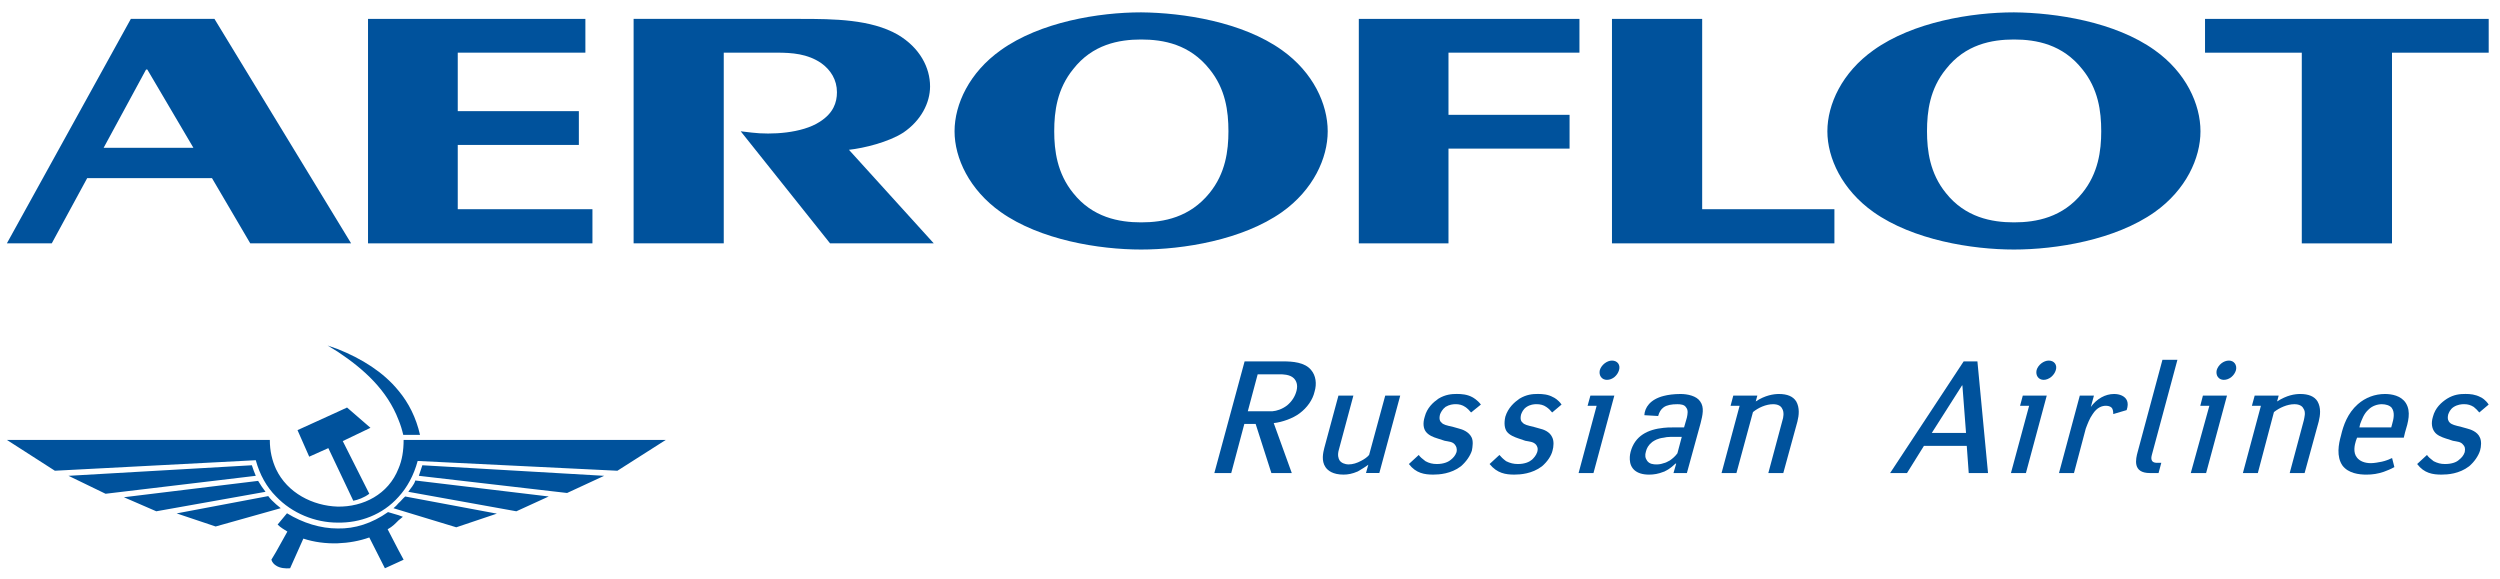
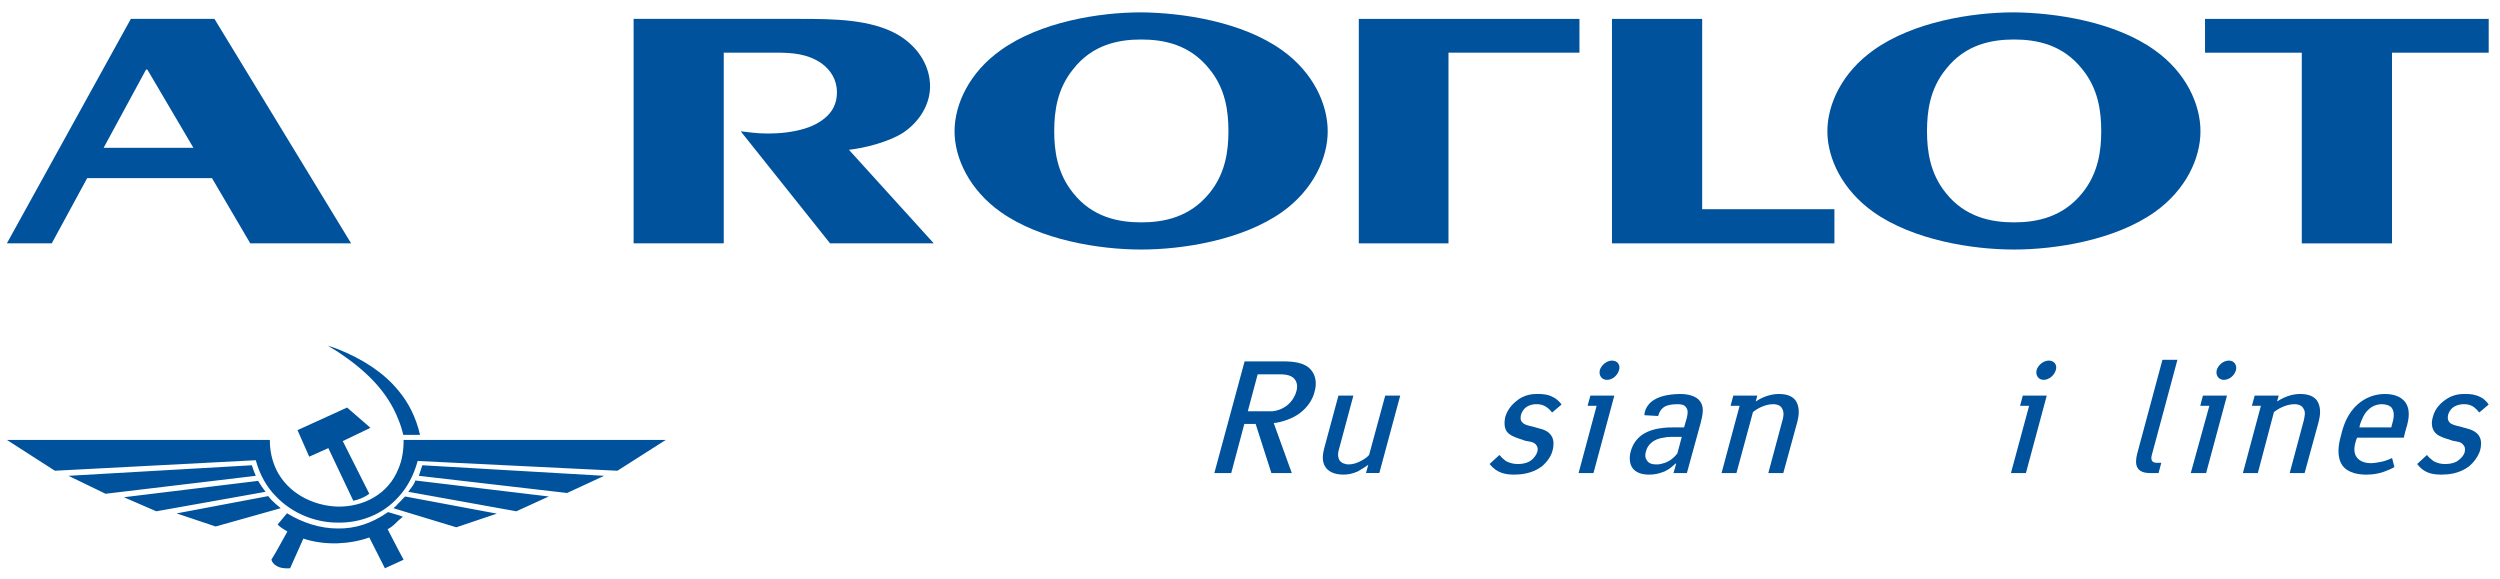
<svg xmlns="http://www.w3.org/2000/svg" width="259" height="60" viewBox="0 0 259 60" fill="none">
  <path fill-rule="evenodd" clip-rule="evenodd" d="M16.191 52.969L12.837 51.514L26.741 49.819C26.983 50.222 27.226 50.586 27.509 50.951L16.191 52.969ZM53.495 52.969L56.849 51.435L43.026 49.778C42.905 50.224 42.541 50.586 42.299 50.951L53.495 52.969ZM51.475 53.213L47.271 54.628L41.29 52.811L40.764 52.65C40.966 52.486 41.128 52.324 41.29 52.125C41.532 51.921 41.734 51.638 41.978 51.436L51.475 53.213ZM62.59 49.294L58.75 51.073L43.392 49.294C43.513 48.933 43.636 48.569 43.756 48.201L62.59 49.294ZM63.963 48.769L68.974 45.576H41.815C41.815 46.71 41.653 47.681 41.29 48.527C40.239 51.234 37.613 52.528 34.984 52.485C32.399 52.404 29.772 51.073 28.599 48.604C28.195 47.715 27.953 46.744 27.953 45.574H0.712L5.685 48.768L26.499 47.678C26.901 49.17 27.629 50.465 28.599 51.433C30.257 53.174 32.641 54.143 34.984 54.143C37.288 54.184 39.634 53.337 41.29 51.474C42.18 50.504 42.866 49.25 43.27 47.756L63.963 48.769ZM41.29 57.01L41.815 57.984L41.29 58.228L39.876 58.873L38.259 55.68C37.25 56.044 36.117 56.246 34.984 56.286C33.772 56.327 32.52 56.163 31.428 55.799L30.054 58.873C29.608 58.911 29.002 58.873 28.599 58.593C28.397 58.47 28.195 58.267 28.115 57.984L28.599 57.175L29.772 55.071C29.407 54.831 29.084 54.671 28.761 54.345L29.732 53.175C31.388 54.187 33.207 54.75 34.984 54.75C36.763 54.792 38.541 54.222 40.199 53.053L41.292 53.376L41.736 53.539C41.575 53.659 41.453 53.781 41.292 53.904C40.967 54.224 40.685 54.548 40.16 54.831L41.29 57.01ZM41.29 40.483C42.34 41.736 43.108 43.273 43.513 45.049H41.776C41.654 44.521 41.494 43.999 41.292 43.515C40.119 40.444 37.734 38.26 34.986 36.438C34.623 36.237 34.3 35.995 33.936 35.794C34.3 35.916 34.623 36.038 34.986 36.161C37.491 37.167 39.713 38.543 41.29 40.483ZM36.601 51.879C37.047 51.797 37.733 51.556 38.259 51.153L35.51 45.697L38.38 44.321L35.955 42.219L34.984 42.667L30.822 44.562L32.035 47.312L34.015 46.425L36.601 51.879ZM29.084 52.648C28.922 52.526 28.76 52.365 28.599 52.243C28.276 51.962 27.993 51.679 27.791 51.395L18.3 53.188L22.34 54.544L29.084 52.648ZM26.499 49.294C26.337 48.933 26.215 48.569 26.093 48.201L7.098 49.294L10.937 51.154L26.499 49.294Z" fill="#00529C" />
-   <path d="M61.377 25.212V21.674H47.423V15.015H59.97V11.515H47.423V5.455H60.646V1.958H38.127V25.212H61.377Z" fill="#00529C" />
  <path d="M74.981 25.212V5.455H80.445C82.108 5.455 83.647 5.581 85.049 6.518C86.069 7.24 86.708 8.276 86.708 9.557C86.708 10.627 86.33 11.73 84.923 12.621C83.085 13.817 79.892 13.982 77.882 13.737L76.736 13.601L85.995 25.212H96.739L87.95 15.519C89.526 15.347 92.052 14.723 93.583 13.737C95.414 12.495 96.355 10.664 96.355 8.949C96.355 7.034 95.322 4.948 92.986 3.577C90.211 2.001 86.416 1.958 82.916 1.958H65.642V25.212H74.981Z" fill="#00529C" />
-   <path d="M150.063 25.212V15.396H162.607V11.896H150.063V5.455H163.631V1.958H140.773V25.212H150.063Z" fill="#00529C" />
+   <path d="M150.063 25.212V15.396V11.896H150.063V5.455H163.631V1.958H140.773V25.212H150.063Z" fill="#00529C" />
  <path d="M176.345 1.958H167V25.212H190.045V21.674H176.345V1.958Z" fill="#00529C" />
  <path d="M228.441 5.458H238.465V25.215H247.811V5.458H257.829V1.958H228.441V5.458Z" fill="#00529C" />
  <path d="M208.646 1.28C204.294 1.28 198.191 2.263 194.095 5.198C190.846 7.503 189.316 10.797 189.316 13.603C189.316 16.381 190.846 19.669 194.095 21.971C198.191 24.866 204.294 25.852 208.646 25.852C212.994 25.852 219.134 24.866 223.227 21.971C226.473 19.669 227.969 16.381 227.969 13.603C227.969 10.797 226.473 7.503 223.227 5.198C219.134 2.263 212.994 1.32 208.646 1.28ZM208.646 23.037C206.338 23.037 203.606 22.524 201.599 20.004C199.936 17.96 199.638 15.607 199.638 13.603C199.638 11.516 199.936 9.208 201.599 7.162C203.606 4.599 206.338 4.092 208.646 4.092C210.984 4.092 213.682 4.599 215.72 7.162C217.385 9.208 217.687 11.516 217.687 13.603C217.687 15.607 217.385 17.96 215.72 20.004C213.682 22.524 210.984 23.037 208.646 23.037Z" fill="#00529C" />
  <path d="M118.222 1.28C113.873 1.28 107.773 2.263 103.68 5.198C100.429 7.503 98.892 10.797 98.892 13.603C98.892 16.381 100.429 19.669 103.68 21.971C107.773 24.866 113.873 25.852 118.222 25.852C122.567 25.852 128.716 24.866 132.816 21.971C136.055 19.669 137.551 16.381 137.551 13.603C137.551 10.797 136.055 7.503 132.816 5.198C128.716 2.263 122.567 1.32 118.222 1.28ZM118.222 23.037C115.917 23.037 113.185 22.524 111.184 20.004C109.522 17.96 109.218 15.607 109.218 13.603C109.218 11.516 109.522 9.208 111.184 7.162C113.185 4.599 115.917 4.092 118.222 4.092C120.56 4.092 123.259 4.599 125.302 7.162C126.968 9.208 127.266 11.516 127.266 13.603C127.266 15.607 126.968 17.96 125.302 20.004C123.259 22.524 120.56 23.037 118.222 23.037Z" fill="#00529C" />
  <path d="M5.362 25.212L9.031 18.457H21.963L25.927 25.212H36.376L22.218 1.958H13.555L0.712 25.212H5.362ZM10.737 15.31L15.131 7.206H15.264L20.036 15.31H10.737Z" fill="#00529C" />
  <path d="M143.51 40.983L141.839 47.132C141.636 47.38 141.315 47.585 141.023 47.738C140.577 47.981 140.132 48.112 139.719 48.112C139.313 48.112 138.949 47.946 138.781 47.699C138.662 47.493 138.541 47.169 138.704 46.595L140.211 40.983H138.662L137.2 46.397C137.076 46.885 136.873 47.738 137.318 48.392C137.566 48.76 138.095 49.169 139.187 49.169C139.639 49.169 140.09 49.09 140.664 48.842C141.023 48.629 141.429 48.392 141.758 48.144L141.515 49.005H142.898L145.064 40.983H143.51Z" fill="#00529C" />
-   <path d="M153.421 41.912C153.052 41.427 152.602 41.182 152.52 41.14C152.001 40.86 151.427 40.813 150.929 40.813C150.402 40.813 149.749 40.86 149.021 41.303C148.489 41.674 147.841 42.238 147.601 43.179C147.383 43.871 147.472 44.396 147.72 44.725C147.999 45.096 148.489 45.292 148.903 45.416L149.672 45.666C150.076 45.75 150.486 45.75 150.729 46.066C150.853 46.235 150.981 46.44 150.895 46.843C150.771 47.21 150.533 47.452 150.323 47.618C150.041 47.865 149.549 48.073 148.861 48.073C148.413 48.073 148.044 47.982 147.678 47.779C147.356 47.536 147.109 47.331 146.982 47.133L145.96 48.073C146.698 49.041 147.601 49.169 148.489 49.169C149.098 49.169 150.323 49.09 151.343 48.313C151.909 47.828 152.32 47.21 152.486 46.683C152.567 46.267 152.649 45.666 152.446 45.292C152.157 44.725 151.508 44.485 151.137 44.396L150.568 44.235C149.841 44.072 149.511 43.99 149.346 43.785C149.187 43.669 149.061 43.424 149.187 42.934C149.262 42.733 149.432 42.402 149.749 42.157C150.157 41.912 150.533 41.872 150.816 41.872C151.179 41.872 151.508 41.959 151.793 42.157C152.038 42.32 152.238 42.525 152.404 42.733L153.421 41.912Z" fill="#00529C" />
  <path d="M161.777 41.912C161.448 41.427 161.003 41.182 160.884 41.14C160.397 40.86 159.818 40.813 159.335 40.813C158.773 40.813 158.155 40.86 157.42 41.303C156.888 41.674 156.237 42.238 155.95 43.179C155.799 43.871 155.873 44.396 156.116 44.725C156.403 45.096 156.937 45.292 157.296 45.416L158.026 45.666C158.434 45.75 158.848 45.75 159.13 46.066C159.254 46.235 159.375 46.44 159.254 46.843C159.13 47.21 158.89 47.452 158.721 47.618C158.434 47.865 157.952 48.073 157.257 48.073C156.809 48.073 156.445 47.982 156.034 47.779C155.708 47.536 155.502 47.331 155.341 47.133L154.322 48.073C155.106 49.041 155.997 49.169 156.888 49.169C157.506 49.169 158.721 49.09 159.743 48.313C160.313 47.828 160.721 47.21 160.842 46.683C160.966 46.267 161.003 45.666 160.803 45.292C160.558 44.725 159.904 44.485 159.501 44.396L158.927 44.235C158.229 44.072 157.912 43.99 157.742 43.785C157.586 43.669 157.464 43.424 157.586 42.934C157.665 42.733 157.786 42.402 158.155 42.157C158.524 41.912 158.927 41.872 159.169 41.872C159.583 41.872 159.904 41.959 160.191 42.157C160.439 42.32 160.637 42.525 160.803 42.733L161.777 41.912Z" fill="#00529C" />
  <path d="M164.765 40.986L164.473 42.04H165.411L163.542 49.008H165.084L167.244 40.986H164.765ZM165.742 38.338C165.611 38.905 165.945 39.353 166.48 39.353C167.049 39.353 167.571 38.905 167.734 38.338C167.893 37.804 167.571 37.356 166.999 37.356C166.48 37.356 165.906 37.804 165.742 38.338Z" fill="#00529C" />
  <path d="M179.895 49.008L181.607 42.693C182.147 42.242 182.958 41.876 183.688 41.876C184.218 41.876 184.507 42.076 184.624 42.321C184.871 42.693 184.75 43.299 184.663 43.546L183.198 49.008H184.75L186.212 43.67C186.38 43.014 186.455 42.242 186.091 41.591C185.764 41.064 185.158 40.817 184.297 40.817C183.775 40.817 182.876 40.938 181.894 41.591L182.06 40.985H179.568L179.288 42.039H180.224L178.353 49.008H179.895Z" fill="#00529C" />
  <path d="M128.941 37.44L125.806 49.008H127.556L128.912 43.921H130.085L131.715 49.008H133.829L131.958 43.832C132.816 43.743 133.957 43.342 134.645 42.815C135.415 42.243 135.996 41.429 136.189 40.575C136.437 39.754 136.32 38.905 135.835 38.338C135.18 37.519 133.876 37.44 132.935 37.44H131.839H128.941ZM131.839 42.604H129.273L130.295 38.779H132.616C132.864 38.779 133.631 38.779 134.039 39.187C134.281 39.434 134.487 39.84 134.319 40.491C134.158 41.102 133.829 41.592 133.346 41.998C132.816 42.404 132.245 42.572 131.839 42.604Z" fill="#00529C" />
  <path d="M172.351 44.323C170.725 44.487 169.377 45.137 168.931 46.81C168.889 47.006 168.847 47.172 168.847 47.335V47.619C168.889 48.518 169.498 49.171 170.844 49.171C171.329 49.171 171.817 49.092 172.351 48.876C172.398 48.876 172.435 48.847 172.512 48.805C173.044 48.56 173.445 48.149 173.574 48.028H173.655L173.373 49.008H174.761L176.184 43.833C176.39 43.014 176.588 42.2 176.14 41.591C175.768 41.02 174.838 40.817 174.108 40.817C173.41 40.817 172.801 40.901 172.351 41.02C170.931 41.384 170.396 42.242 170.354 43.014L171.784 43.098C171.898 42.693 172.069 42.406 172.351 42.2C172.68 41.963 173.168 41.876 173.779 41.876C174.108 41.876 174.509 41.916 174.672 42.2C174.922 42.487 174.838 42.895 174.761 43.264L174.469 44.281H173.331C172.999 44.281 172.641 44.281 172.351 44.323ZM172.351 47.986C172.106 48.077 171.861 48.114 171.616 48.114C171.295 48.114 170.886 48.077 170.646 47.743C170.441 47.456 170.396 47.172 170.52 46.766C170.602 46.444 170.762 46.115 171.168 45.791C171.411 45.625 171.74 45.419 172.351 45.345C172.554 45.296 172.801 45.259 173.089 45.259H174.232L173.779 46.964C173.534 47.295 173.289 47.496 172.999 47.703C172.762 47.832 172.554 47.949 172.351 47.986Z" fill="#00529C" />
  <path d="M209.561 40.986L209.279 42.04H210.217L208.333 49.008H209.885L212.043 40.986H209.561ZM210.991 38.338C210.865 38.905 211.192 39.353 211.726 39.353C212.251 39.353 212.822 38.905 212.983 38.338C213.149 37.804 212.822 37.356 212.251 37.356C211.726 37.356 211.145 37.804 210.991 38.338Z" fill="#00529C" />
-   <path d="M215.467 40.985L213.312 49.008H214.864L216.086 44.4C216.286 43.873 216.487 43.343 216.776 42.938C217.264 42.158 217.828 42.039 218.16 42.039C218.365 42.039 218.607 42.076 218.771 42.242C218.885 42.366 218.934 42.603 218.934 42.895L220.32 42.487C220.599 41.676 220.32 41.223 219.835 40.985C219.58 40.864 219.298 40.817 219.013 40.817C218.118 40.817 217.229 41.304 216.611 42.158L216.932 40.985H215.467Z" fill="#00529C" />
  <path d="M224.029 37.276L221.465 46.81C221.267 47.54 220.894 49.008 222.732 49.008H223.626L223.91 47.949H223.467C222.693 47.949 222.893 47.293 222.93 47.134L225.581 37.276H224.029Z" fill="#00529C" />
  <path d="M228.221 40.986L227.949 42.04H228.89L226.964 49.008H228.553L230.716 40.986H228.221ZM229.652 38.338C229.525 38.905 229.857 39.353 230.387 39.353C230.961 39.353 231.488 38.905 231.649 38.338C231.772 37.804 231.443 37.356 230.921 37.356C230.345 37.356 229.817 37.804 229.652 38.338Z" fill="#00529C" />
  <path d="M233.912 49.008L235.58 42.693C236.146 42.242 236.965 41.876 237.695 41.876C238.225 41.876 238.517 42.076 238.633 42.321C238.918 42.693 238.717 43.299 238.675 43.546L237.213 49.008H238.757L240.219 43.67C240.385 43.014 240.467 42.242 240.098 41.591C239.781 41.064 239.16 40.817 238.309 40.817C237.74 40.817 236.921 40.938 235.906 41.591L236.07 40.985H233.585L233.298 42.039H234.231L232.363 49.008H233.912Z" fill="#00529C" />
  <path d="M257.827 41.912C257.508 41.427 257.102 41.182 256.971 41.14C256.441 40.86 255.921 40.813 255.426 40.813C254.85 40.813 254.244 40.86 253.516 41.303C252.942 41.674 252.291 42.238 252.049 43.179C251.836 43.871 251.965 44.396 252.205 44.725C252.45 45.096 252.982 45.292 253.35 45.416L254.125 45.666C254.526 45.75 254.944 45.75 255.174 46.066C255.347 46.235 255.426 46.44 255.347 46.843C255.228 47.21 254.986 47.452 254.773 47.618C254.526 47.865 254.038 48.073 253.308 48.073C252.85 48.073 252.529 47.982 252.123 47.779C251.799 47.536 251.561 47.331 251.435 47.133L250.416 48.073C251.148 49.041 252.049 49.169 252.942 49.169C253.595 49.169 254.773 49.09 255.793 48.313C256.367 47.828 256.765 47.21 256.933 46.683C257.057 46.267 257.102 45.666 256.901 45.292C256.649 44.725 255.954 44.485 255.595 44.396L255.018 44.235C254.335 44.072 254.001 43.99 253.798 43.785C253.672 43.669 253.516 43.424 253.635 42.934C253.717 42.733 253.83 42.402 254.209 42.157C254.607 41.912 255.018 41.872 255.266 41.872C255.674 41.872 255.954 41.959 256.278 42.157C256.486 42.32 256.686 42.525 256.852 42.733L257.827 41.912Z" fill="#00529C" />
-   <path d="M195.816 49.008H197.565L199.317 46.195H203.757L203.96 49.008H205.959L204.86 37.44H203.435L195.816 49.008ZM200.134 44.851L203.269 39.924H203.304L203.68 44.851H200.134Z" fill="#00529C" />
  <path d="M244.193 45.343H249.033L249.159 44.811C249.484 43.742 249.805 42.651 249.244 41.755C248.751 40.985 247.776 40.817 247.078 40.817C246.049 40.817 245.059 41.183 244.27 41.876C243.208 42.814 242.768 44.073 242.523 45.135C242.278 45.991 242.03 47.293 242.681 48.233C243.292 49.042 244.398 49.171 245.165 49.171C245.792 49.171 246.368 49.082 246.964 48.876C247.286 48.76 247.692 48.597 248.058 48.391L247.821 47.454C247.447 47.619 247.165 47.741 246.757 47.83C246.373 47.897 246.017 47.983 245.611 47.983C245.005 47.983 244.473 47.78 244.193 47.419C243.743 46.887 243.946 46.068 244.072 45.669L244.193 45.343ZM244.433 44.279L244.515 43.92C244.683 43.504 244.881 42.853 245.408 42.403C245.749 42.066 246.279 41.876 246.757 41.876C247.165 41.876 247.568 41.997 247.776 42.242C248.137 42.735 247.974 43.425 247.821 43.955L247.732 44.279H244.433Z" fill="#00529C" />
</svg>